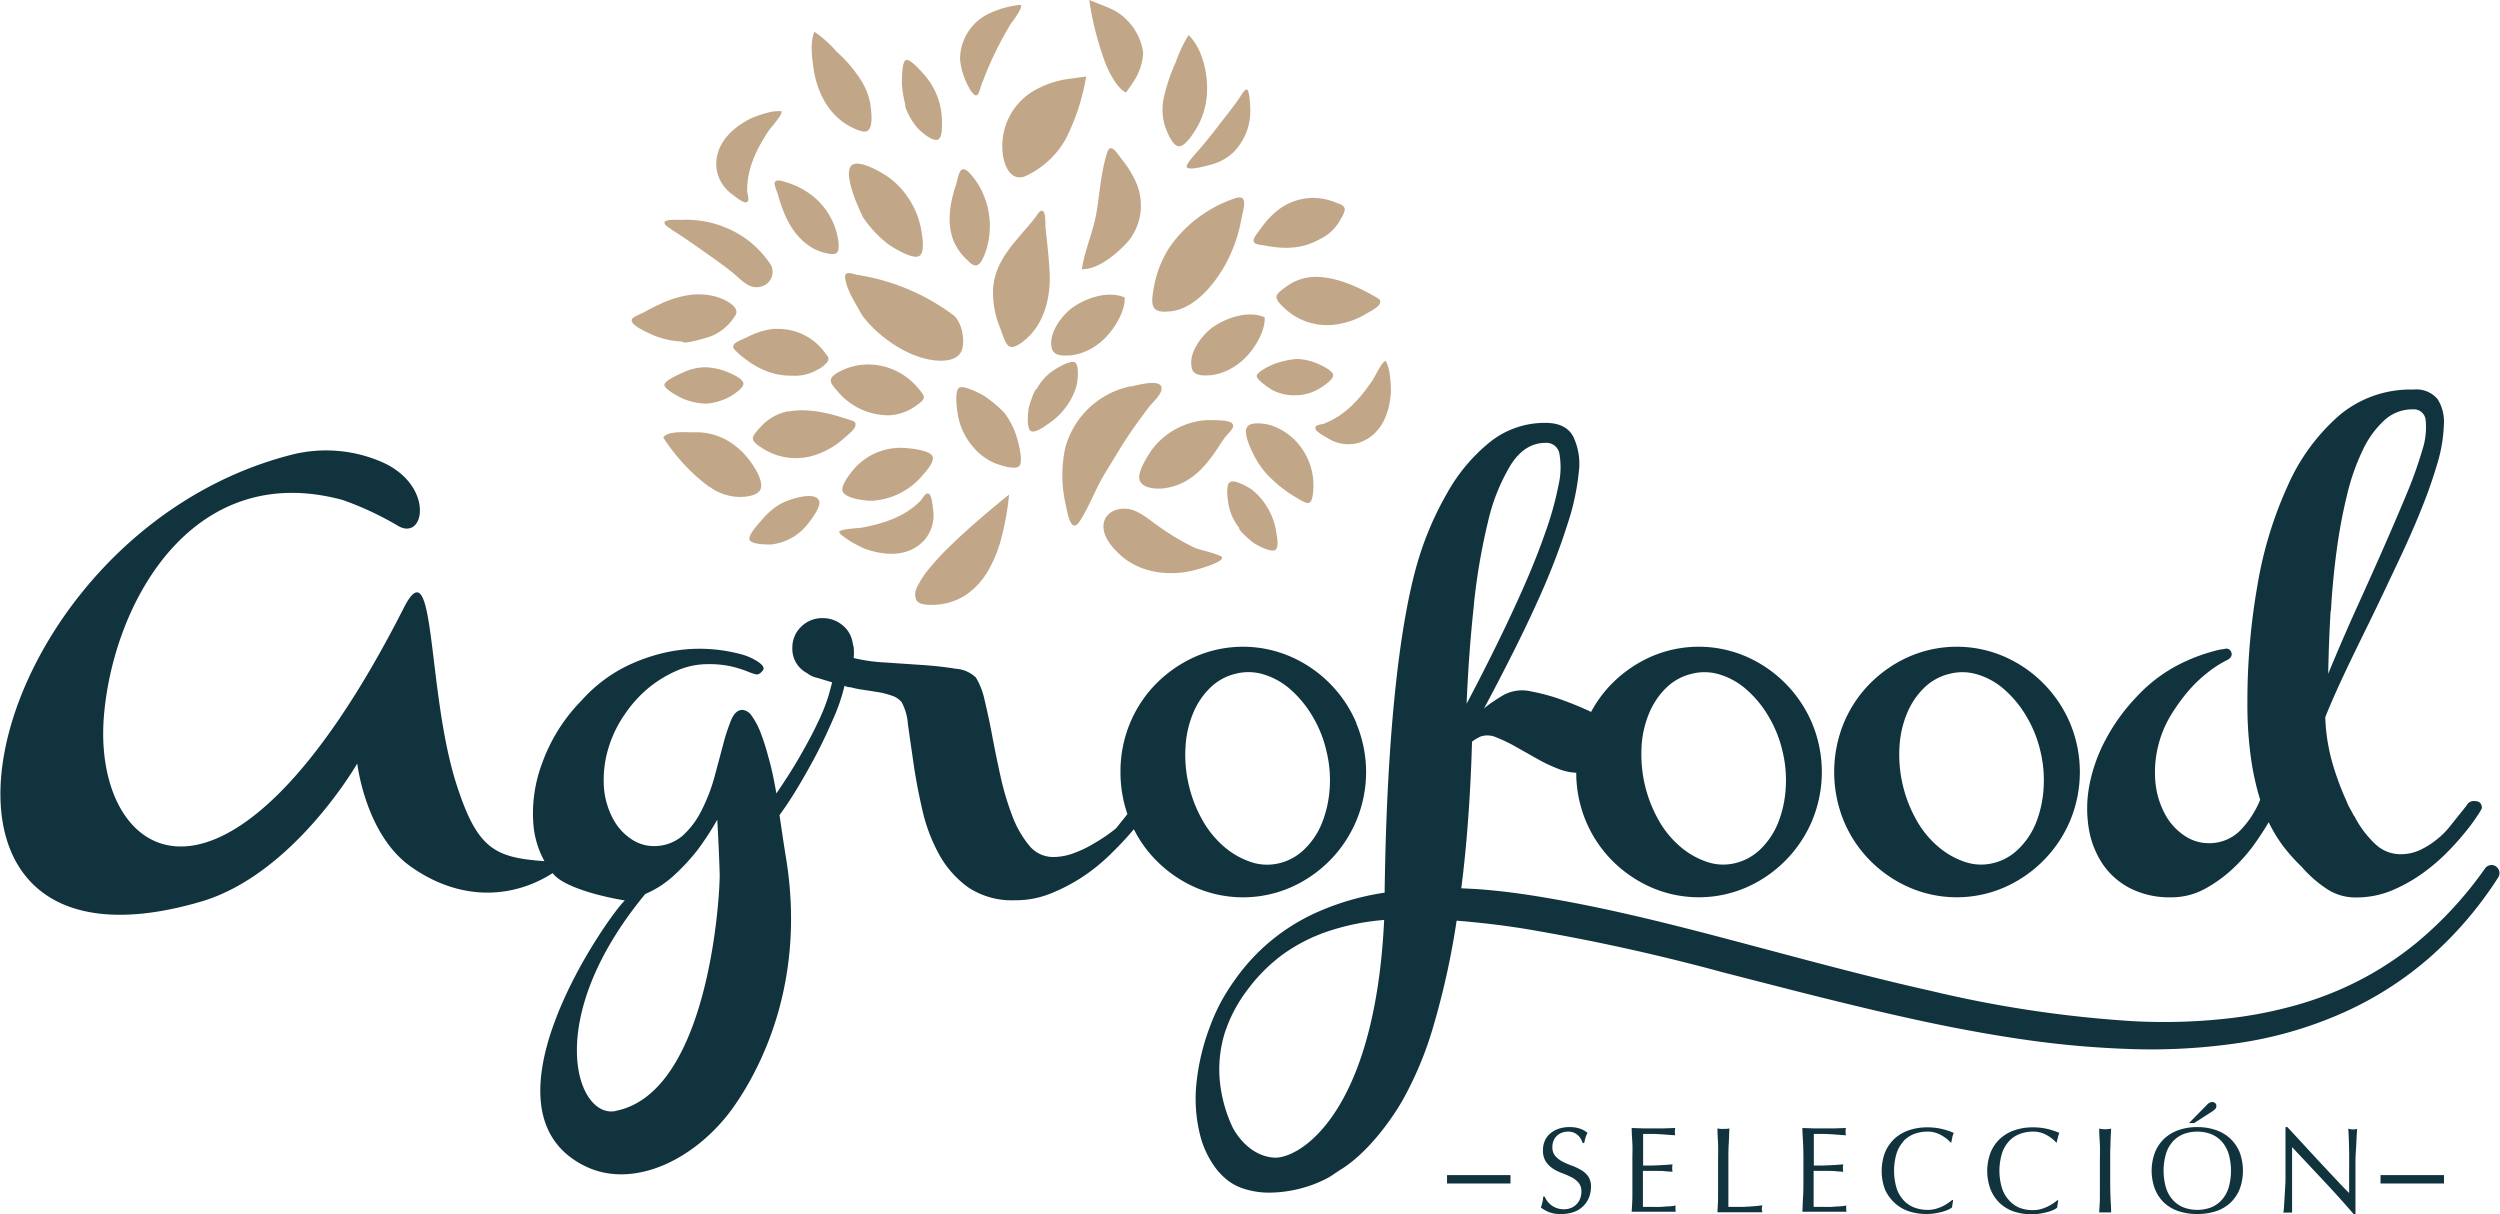
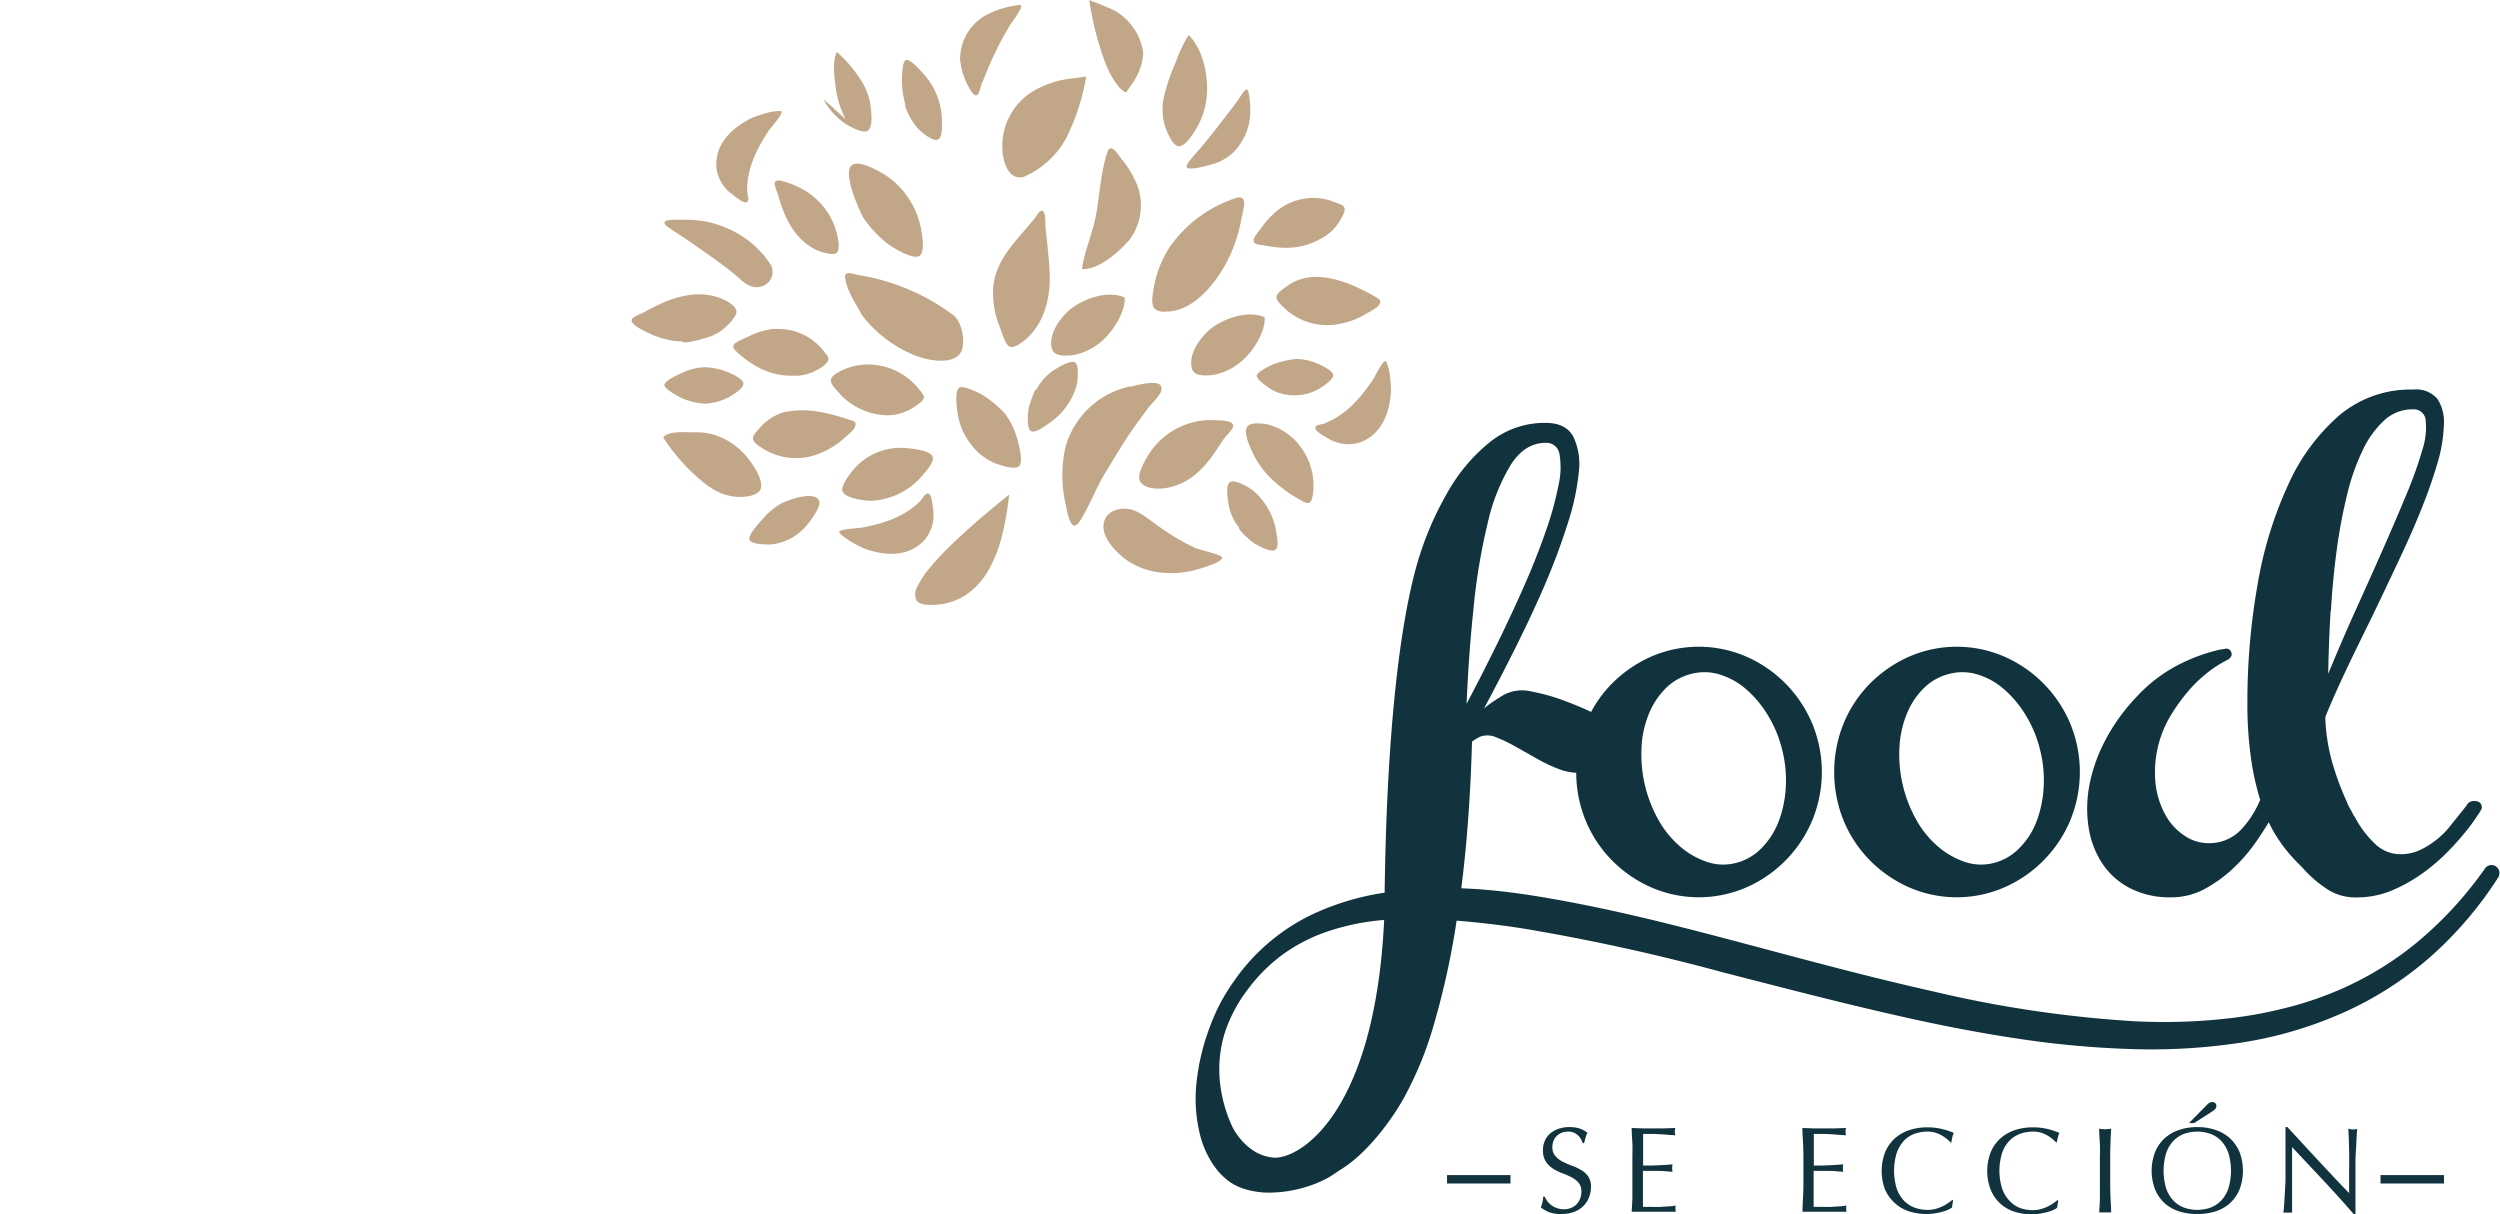
<svg xmlns="http://www.w3.org/2000/svg" id="Capa_1" data-name="Capa 1" viewBox="0 0 393.2 191.01">
  <defs>
    <style>.cls-1{fill:#11333e;}.cls-2{fill:#c2a688;}</style>
  </defs>
  <title>agrofood logo grande</title>
-   <path class="cls-1" d="M213.34,113.74A19.82,19.82,0,0,0,203,103.28a18.79,18.79,0,0,0-15,0,20.2,20.2,0,0,0-6.13,4.22,19.33,19.33,0,0,0-4.14,6.24,19.69,19.69,0,0,0-1.5,7.68,20.11,20.11,0,0,0,1.09,6.62l-1.79,2.24a24.34,24.34,0,0,1-3.26,2.25,17.67,17.67,0,0,1-3.17,1.57,9.36,9.36,0,0,1-3.43.69,4.83,4.83,0,0,1-3.8-1.81,16.18,16.18,0,0,1-2.63-4.59,44.1,44.1,0,0,1-1.84-6.11c-.49-2.23-.94-4.39-1.33-6.48s-.8-4-1.21-5.67a11.13,11.13,0,0,0-1.38-3.58,5.07,5.07,0,0,0-3.17-1.37c-1.62-.27-3.41-.47-5.39-.6l-5.93-.4a25.36,25.36,0,0,1-4.72-.69,9.5,9.5,0,0,0,0-1.69c-.06-.21-.12-.45-.17-.72a4.4,4.4,0,0,0-1.58-2.74,4.79,4.79,0,0,0-3.18-1.12A4.62,4.62,0,0,0,126,98.58a4.49,4.49,0,0,0-1.38,3.3,4.29,4.29,0,0,0,2.34,4,3.67,3.67,0,0,0,1.54.72l2.38.72c-.11.43-.3,1.14-.58,2.14a29.43,29.43,0,0,1-1.59,4q-1.17,2.53-3.26,6.11-1.37,2.34-3.34,5.22c-.09-.53-.18-1-.29-1.56-.27-1.44-.59-2.87-1-4.26a32.49,32.49,0,0,0-1.18-3.7,11.17,11.17,0,0,0-1.37-2.62,2,2,0,0,0-1.5-1c-.73,0-1.31.52-1.76,1.57a30.41,30.41,0,0,0-1.29,3.94q-.63,2.37-1.38,5.15a27,27,0,0,1-2,5.15,13.3,13.3,0,0,1-3,4,6.88,6.88,0,0,1-4.68,1.61,6.26,6.26,0,0,1-3.22-1,8.76,8.76,0,0,1-2.92-3.1A12.48,12.48,0,0,1,95,124a17.3,17.3,0,0,1,.84-6.8,18.83,18.83,0,0,1,2.46-4.91A19.72,19.72,0,0,1,102,108.2a18.85,18.85,0,0,1,4.5-2.74,12.07,12.07,0,0,1,4.72-1,16,16,0,0,1,4,.4,20.05,20.05,0,0,1,2.38.76,8,8,0,0,0,1.34.45c.3.05.65-.14,1-.57s.09-.81-.58-1.32a9,9,0,0,0-3-1.33,25,25,0,0,0-10.85-.4,27.8,27.8,0,0,0-7.15,2.41,23.36,23.36,0,0,0-6.89,5.31A27.08,27.08,0,0,0,85.28,120a22.48,22.48,0,0,0-1.38,9.78,14.37,14.37,0,0,0,1.73,5.66c-7.81-.55-10.56-1.89-13.83-12.07-4.74-14.77-3.22-37.75-8.29-27.77-27.76,54.65-49.15,39.82-47.15,16.83,1.57-18,14.07-40.15,37.51-33.8a48.91,48.91,0,0,1,8.84,4.14c4.13,2.24,5.55-6.33-2.42-10a22,22,0,0,0-14.58-1.21C-3.14,84.17-20.11,157,31.63,141.8c14.55-4.28,24.56-21.72,24.56-21.72s1.28,11.22,8.45,16.24c8,5.64,16.24,4.88,22.29,1,0,.06.09.13.15.19,1.8,2.15,8.08,3.62,11.2,4.11-2.62,2.41-24,32.79-6.44,41.7,7.84,4,18-1.16,23.76-9.54,4.4-6.38,11.17-19.92,8-39-.38-2.32-.69-4.52-1-6.58.74-1,1.52-2.17,2.34-3.48q1.78-2.9,3.42-6c1.09-2.07,2-4.08,2.84-6a29.9,29.9,0,0,0,1.63-4.86,2.26,2.26,0,0,0,1,.24,15.11,15.11,0,0,0,2,.4l2.29.36a13.21,13.21,0,0,1,2.17.56,3.35,3.35,0,0,1,1.51,1,8.5,8.5,0,0,1,1,3.54q.38,2.65.88,6.11t1.38,7.29a26.75,26.75,0,0,0,2.63,7,15.66,15.66,0,0,0,4.63,5.23,12.38,12.38,0,0,0,7.31,2,14.62,14.62,0,0,0,5.47-1,28.16,28.16,0,0,0,5-2.57,29,29,0,0,0,4.22-3.34q1.88-1.81,3.26-3.38c.27-.31.52-.6.75-.88a19.32,19.32,0,0,0,3.54,4.93,20,20,0,0,0,6.13,4.22,18.79,18.79,0,0,0,15,0,19.82,19.82,0,0,0,10.31-10.46,19.8,19.8,0,0,0,0-15.36m-116.54,61c-6.07,1.15-11.55-14.34,4.6-34l.16-.16a15.86,15.86,0,0,0,4.64-3.06,32.86,32.86,0,0,0,3.55-3.86,46.48,46.48,0,0,0,3.09-4.74c.17,2.84.29,5.65.38,8.44s-1.53,34.54-16.42,37.36m112.34-50.5a17.37,17.37,0,0,1-1.23,5.31,11.83,11.83,0,0,1-2.69,4,8.48,8.48,0,0,1-3.91,2.21,8,8,0,0,1-4.5-.16,12.64,12.64,0,0,1-4.2-2.37,15.4,15.4,0,0,1-3.43-4.18,20.47,20.47,0,0,1-2.18-5.59,20.22,20.22,0,0,1-.51-6,15.92,15.92,0,0,1,1.19-5.27,11.93,11.93,0,0,1,2.68-4,8.53,8.53,0,0,1,4-2.21,8.1,8.1,0,0,1,4.47.12,11.23,11.23,0,0,1,4.19,2.37,17.37,17.37,0,0,1,3.44,4.19,18.9,18.9,0,0,1,2.21,5.55,19.15,19.15,0,0,1,.48,6" />
  <path class="cls-1" d="M330.71,135.9a11.6,11.6,0,0,0,4.35,3.82,13.63,13.63,0,0,0,6.39,1.41,11,11,0,0,0,5.55-1.45,21.58,21.58,0,0,0,4.56-3.42,25.92,25.92,0,0,0,3.33-3.94c.9-1.31,1.54-2.32,1.93-3a23,23,0,0,0,2.46,4,28.29,28.29,0,0,0,2.72,3,19.13,19.13,0,0,0,3.8,3.38,8.14,8.14,0,0,0,4.71,1.45,14.58,14.58,0,0,0,5.44-1,24.19,24.19,0,0,0,4.76-2.58,29.88,29.88,0,0,0,4-3.34,41.32,41.32,0,0,0,3.05-3.38,28.6,28.6,0,0,0,1.92-2.61,7.62,7.62,0,0,0,.67-1.13c0-.75-.39-1.12-1.17-1.12a1.25,1.25,0,0,0-1.25.72l-2.51,3.14a12.61,12.61,0,0,1-2.25,2.25,12.91,12.91,0,0,1-2.51,1.57,7.1,7.1,0,0,1-3.09.68,5.74,5.74,0,0,1-4-1.61,16,16,0,0,1-3.17-4.18v-.08c-.06,0-.09,0-.09-.08a1.07,1.07,0,0,1-.17-.24c-.16-.32-.34-.66-.54-1a9,9,0,0,1-.54-1.16,44.05,44.05,0,0,1-2.09-5.56,29.42,29.42,0,0,1-1.25-7.64c.89-2.25,2-4.71,3.25-7.36s2.61-5.4,4-8.24,2.73-5.71,4.09-8.58,2.6-5.64,3.68-8.32a77.44,77.44,0,0,0,2.63-7.48,23.59,23.59,0,0,0,1-6,6.59,6.59,0,0,0-1-4.06,4.34,4.34,0,0,0-3.75-1.49A17.44,17.44,0,0,0,368,65.26a31.5,31.5,0,0,0-8.1,10.95A62.46,62.46,0,0,0,355.06,92a105.76,105.76,0,0,0-1.59,18.58,60.49,60.49,0,0,0,.55,8.57,42.22,42.22,0,0,0,1.46,6.64,15.15,15.15,0,0,1-3.13,4.82,6.86,6.86,0,0,1-5.14,2,6.66,6.66,0,0,1-3.55-1.12,9.34,9.34,0,0,1-3.05-3.26A13.27,13.27,0,0,1,339,123a17.38,17.38,0,0,1,2.5-10.62,28.78,28.78,0,0,1,2.55-3.54,21,21,0,0,1,3.09-3,18,18,0,0,1,3.34-2.13c.5-.37.64-.78.42-1.21a.8.8,0,0,0-1-.44l-.79.12a28.08,28.08,0,0,0-6.64,2.46,24,24,0,0,0-6.47,5,30.13,30.13,0,0,0-4.93,6.88,25.27,25.27,0,0,0-2.47,7.08,19.52,19.52,0,0,0-.08,6.68,14.16,14.16,0,0,0,2.17,5.59m35.92-39.82c.19-3.33.5-6.53.92-9.62a81.23,81.23,0,0,1,1.63-8.65,34.26,34.26,0,0,1,2.46-7A15,15,0,0,1,375,66.11a6.51,6.51,0,0,1,4.51-1.73,1.86,1.86,0,0,1,2,1.73,11.42,11.42,0,0,1-.54,4.71,65,65,0,0,1-2.51,7q-1.66,4-3.71,8.65t-4.31,9.62q-2.25,5-4.26,9.89c.06-3.27.18-6.57.38-9.89" />
  <path class="cls-1" d="M294.12,135.34a20,20,0,0,0,6.14,4.22,18.77,18.77,0,0,0,15,0,19.89,19.89,0,0,0,10.32-10.46,19.92,19.92,0,0,0,0-15.36,19.89,19.89,0,0,0-10.32-10.46,18.77,18.77,0,0,0-15,0,20.12,20.12,0,0,0-6.14,4.22,19.5,19.5,0,0,0-4.14,6.24,20.41,20.41,0,0,0,0,15.36,19.5,19.5,0,0,0,4.14,6.24m4.63-17.88a15.92,15.92,0,0,1,1.19-5.27,11.93,11.93,0,0,1,2.68-4,8.57,8.57,0,0,1,4-2.21,8.07,8.07,0,0,1,4.46.12,11.16,11.16,0,0,1,4.19,2.37,17.14,17.14,0,0,1,3.44,4.19,19.2,19.2,0,0,1,2.22,5.55,19.44,19.44,0,0,1,.47,6,17.67,17.67,0,0,1-1.22,5.31,12,12,0,0,1-2.7,4,8.48,8.48,0,0,1-3.91,2.21,7.92,7.92,0,0,1-4.5-.16,12.6,12.6,0,0,1-4.19-2.37,15.25,15.25,0,0,1-3.44-4.18,21,21,0,0,1-2.69-11.59" />
  <path class="cls-1" d="M392.59,136.28a1.25,1.25,0,0,0-1.74.3,59.42,59.42,0,0,1-10.72,11.65,51.07,51.07,0,0,1-13.52,8,54.37,54.37,0,0,1-7.49,2.39,65.63,65.63,0,0,1-7.77,1.45,90.22,90.22,0,0,1-15.86.54,185.78,185.78,0,0,1-31.73-4.75c-10.51-2.35-20.93-5.22-31.44-8s-21.09-5.44-32-7.12c-2.73-.41-5.49-.73-8.26-.92l-2.23-.11q.54-4.22.9-8.57c.41-4.94.66-9.76.79-14.49a6.53,6.53,0,0,1,1.38-.82,3.38,3.38,0,0,1,2.47.16,23.89,23.89,0,0,1,3.09,1.49l3.42,1.93a23.56,23.56,0,0,0,3.47,1.61,8.46,8.46,0,0,0,2.56.52,19.83,19.83,0,0,0,1.5,7.56,19.5,19.5,0,0,0,4.14,6.24,20,20,0,0,0,6.14,4.22,18.77,18.77,0,0,0,15,0A19.89,19.89,0,0,0,285,129.1a19.92,19.92,0,0,0,0-15.36,19.89,19.89,0,0,0-10.32-10.46,18.77,18.77,0,0,0-15,0,20.12,20.12,0,0,0-6.14,4.22,19.12,19.12,0,0,0-3.29,4.47q-1.87-.89-4.24-1.77a30.66,30.66,0,0,0-5.18-1.45,6.15,6.15,0,0,0-4.35.56c-.55.33-1.08.65-1.58,1a13.39,13.39,0,0,0-1.5,1.13q2.34-4.35,4.88-9.42t4.68-10q2.13-5,3.59-9.62a38,38,0,0,0,1.76-8.12,10,10,0,0,0-.88-5.64q-1.17-2.13-4.35-2.13a13.77,13.77,0,0,0-8.72,3,27.44,27.44,0,0,0-6.73,8,50.15,50.15,0,0,0-4.93,11.83c-4.56,16.76-4.81,45.42-4.92,50.36v.7a40.87,40.87,0,0,0-10.62,3.07,31.39,31.39,0,0,0-13,10.73,32.91,32.91,0,0,0-2.24,3.6,32.36,32.36,0,0,0-1.71,3.91,35.08,35.08,0,0,0-2,8.37,23.49,23.49,0,0,0,.66,8.9,14.93,14.93,0,0,0,2.06,4.36,10.37,10.37,0,0,0,1.79,2,8.51,8.51,0,0,0,1.22.88c.22.13.45.24.67.35l.67.28a13,13,0,0,0,5,.71,19.66,19.66,0,0,0,4.51-.7,19.31,19.31,0,0,0,4.18-1.67c.66-.38,1.26-.85,1.93-1.26,4-2.46,7.68-7.39,9.63-10.76a55.37,55.37,0,0,0,4.93-11.83,123.83,123.83,0,0,0,3.3-14.4c.12-.71.23-1.43.34-2.14.84.07,1.69.14,2.53.23q3.95.38,7.89,1a321.28,321.28,0,0,1,31.5,6.91c10.49,2.69,21,5.45,31.69,7.74,5.34,1.14,10.73,2.13,16.16,2.9A150.24,150.24,0,0,0,335.33,165a94,94,0,0,0,16.58-.93A62.8,62.8,0,0,0,368,159.51a54.16,54.16,0,0,0,14.13-8.91A59.25,59.25,0,0,0,392.92,138a1.25,1.25,0,0,0-.33-1.7M258.18,117.46a15.92,15.92,0,0,1,1.19-5.27,12.09,12.09,0,0,1,2.68-4,8.58,8.58,0,0,1,4-2.21,8.1,8.1,0,0,1,4.47.12,11.44,11.44,0,0,1,4.19,2.37,17.14,17.14,0,0,1,3.44,4.19,19.2,19.2,0,0,1,2.22,5.55,19.44,19.44,0,0,1,.47,6,17.67,17.67,0,0,1-1.22,5.31,12.13,12.13,0,0,1-2.69,4,8.56,8.56,0,0,1-3.92,2.21,7.92,7.92,0,0,1-4.5-.16,12.6,12.6,0,0,1-4.19-2.37,15.25,15.25,0,0,1-3.44-4.18,21,21,0,0,1-2.69-11.59m-26.4-22.15A97.92,97.92,0,0,1,234,82.2a30.35,30.35,0,0,1,3.64-9.13q2.2-3.42,5.46-3.42a2.07,2.07,0,0,1,2.18,1.81,12.47,12.47,0,0,1-.17,4.91,50.24,50.24,0,0,1-2,7.2q-1.41,4.09-3.42,8.65t-4.34,9.29q-2.34,4.76-4.68,9.17.33-8,1.13-15.37m-31.45,86.76c-3.89-.28-6.08-3.88-6.57-4.94a22.25,22.25,0,0,1-1.92-7.07,19.43,19.43,0,0,1,.77-7.6,22.91,22.91,0,0,1,3.6-6.82,26.41,26.41,0,0,1,5.45-5.47,26.76,26.76,0,0,1,6.8-3.56,37,37,0,0,1,9.22-1.92c-1.46,30.66-13.44,37.66-17.35,37.38" />
  <path class="cls-1" d="M248.63,184a8.29,8.29,0,0,0-1.44-.68,11.31,11.31,0,0,1-1.45-.63,4,4,0,0,1-1.12-.87,2.06,2.06,0,0,1-.46-1.42,2.49,2.49,0,0,1,.19-1,2.12,2.12,0,0,1,.51-.76,2.56,2.56,0,0,1,.79-.49,2.86,2.86,0,0,1,1-.17,2.16,2.16,0,0,1,.92.18,2.26,2.26,0,0,1,.66.45,2.07,2.07,0,0,1,.44.59,4,4,0,0,1,.26.58h.23a9.42,9.42,0,0,1,.23-.92,4.19,4.19,0,0,1,.29-.69,3.91,3.91,0,0,0-1.25-.68,5,5,0,0,0-1.59-.22,5.13,5.13,0,0,0-1.72.27,4,4,0,0,0-1.32.75,3.14,3.14,0,0,0-.83,1.14,3.49,3.49,0,0,0-.29,1.46,3.21,3.21,0,0,0,.45,1.81,3.91,3.91,0,0,0,1.12,1.1,7.26,7.26,0,0,0,1.45.72,12.91,12.91,0,0,1,1.45.63,3.75,3.75,0,0,1,1.12.86,2.08,2.08,0,0,1,.45,1.4,3,3,0,0,1-.19,1.09,2.57,2.57,0,0,1-.55.88,2.4,2.4,0,0,1-.86.59,2.79,2.79,0,0,1-1.14.22,3.23,3.23,0,0,1-2-.65,2.94,2.94,0,0,1-.63-.64,4,4,0,0,1-.41-.7h-.23c0,.37-.08.68-.13.91a3.91,3.91,0,0,1-.24.8,5.79,5.79,0,0,0,1.24.72,5,5,0,0,0,1.93.31,5.8,5.8,0,0,0,2-.31,4,4,0,0,0,1.48-.91,3.89,3.89,0,0,0,.92-1.37,4.43,4.43,0,0,0,.32-1.67,2.83,2.83,0,0,0-.45-1.68,3.75,3.75,0,0,0-1.13-1" />
  <path class="cls-1" d="M263.57,189.6a8.7,8.7,0,0,1-1.08.14c-.42,0-.86.06-1.32.08s-.95,0-1.43,0H258.4c0-.24,0-.6,0-1.07s0-1.08,0-1.81v-1.9c0-.2,0-.37,0-.5s0-.26,0-.38h.93l1.24,0c.44,0,.88,0,1.33.05s.82.06,1.16.09a2.76,2.76,0,0,1-.06-.57,3,3,0,0,1,.06-.6l-.89.07-1,.06-1.23.05-1.51,0c0-.25,0-.61,0-1.08s0-1,0-1.46,0-.89,0-1.26,0-.76,0-1.17q.94,0,1.62,0l1.23.06,1.08.08,1.12.08a2.86,2.86,0,0,1-.06-.58,2.76,2.76,0,0,1,.06-.57l-1.71.06q-.84,0-1.71,0l-1.71,0-1.72-.06c0,.82.07,1.63.11,2.45s0,1.65,0,2.5v3.3c0,.84,0,1.67,0,2.48s-.07,1.62-.11,2.44l1.75,0h3.48q.86,0,1.71,0a2.14,2.14,0,0,1-.05-.5c0-.08,0-.18,0-.29a1.36,1.36,0,0,1,0-.3" />
-   <path class="cls-1" d="M274.45,189.82q-1.24,0-2.61,0c0-.93,0-2,0-3.18s0-2.57,0-4.18c0-.85,0-1.68.05-2.49s.07-1.64.11-2.48l-.48.06-.46,0a3.44,3.44,0,0,1-.46,0l-.48-.06c0,.84.07,1.67.1,2.48s0,1.64,0,2.49v3.29c0,.85,0,1.68,0,2.5s-.07,1.62-.1,2.41l1.77,0h3.54c.59,0,1.18,0,1.76,0a1.83,1.83,0,0,1-.09-.52,2.35,2.35,0,0,1,.09-.57,24.14,24.14,0,0,1-2.68.22" />
  <path class="cls-1" d="M290.42,189.6a8.7,8.7,0,0,1-1.08.14c-.42,0-.86.06-1.32.08s-.95,0-1.43,0h-1.34c0-.24,0-.6,0-1.07s0-1.08,0-1.81v-1.9c0-.2,0-.37,0-.5s0-.26,0-.38h.93l1.24,0c.44,0,.89,0,1.33.05s.82.06,1.16.09a2.76,2.76,0,0,1-.06-.57,3,3,0,0,1,.06-.6l-.89.07-1,.06-1.23.05-1.51,0c0-.25,0-.61,0-1.08s0-1,0-1.46,0-.89,0-1.26,0-.76,0-1.17q.95,0,1.62,0l1.23.06,1.08.08,1.12.08a2.86,2.86,0,0,1-.06-.58,2.76,2.76,0,0,1,.06-.57l-1.71.06q-.84,0-1.71,0l-1.71,0-1.72-.06c0,.82.07,1.63.11,2.45s.05,1.65.05,2.5v3.3c0,.84,0,1.67-.05,2.48s-.07,1.62-.11,2.44l1.75,0h3.48q.85,0,1.71,0a2.14,2.14,0,0,1-.05-.5c0-.08,0-.18,0-.29a1.36,1.36,0,0,1,0-.3" />
  <path class="cls-1" d="M299.39,179.46a4.59,4.59,0,0,1,1.69-1.12,5.94,5.94,0,0,1,2.1-.36,4.17,4.17,0,0,1,1.26.18,4.94,4.94,0,0,1,1,.45,6.73,6.73,0,0,1,.81.56,3.76,3.76,0,0,1,.53.52l.12,0,.15-.77a2.47,2.47,0,0,1,.25-.73,10.82,10.82,0,0,0-1.85-.62,9.78,9.78,0,0,0-2.31-.26,8.81,8.81,0,0,0-2.92.46,6.36,6.36,0,0,0-2.27,1.34,6.25,6.25,0,0,0-1.48,2.16,8.37,8.37,0,0,0,0,5.81A6.34,6.34,0,0,0,298,189.2a6,6,0,0,0,2.22,1.31,9,9,0,0,0,4.16.32c.43-.08.83-.16,1.18-.26a5.74,5.74,0,0,0,.9-.33,2.71,2.71,0,0,0,.55-.33l.17-1.14-.08-.07-.66.49a7.3,7.3,0,0,1-.88.52,7.58,7.58,0,0,1-1.08.41,4.64,4.64,0,0,1-1.27.17,5.94,5.94,0,0,1-2.1-.36,4.49,4.49,0,0,1-1.69-1.13,5.19,5.19,0,0,1-1.12-1.91,9.69,9.69,0,0,1,0-5.51,5.32,5.32,0,0,1,1.12-1.92" />
  <path class="cls-1" d="M316,179.46a4.59,4.59,0,0,1,1.69-1.12,5.94,5.94,0,0,1,2.1-.36,4.17,4.17,0,0,1,1.26.18,5.18,5.18,0,0,1,1,.45,6.58,6.58,0,0,1,.8.56,3.9,3.9,0,0,1,.54.52l.11,0c0-.21.09-.46.16-.77a2.47,2.47,0,0,1,.25-.73,11.13,11.13,0,0,0-1.85-.62,9.78,9.78,0,0,0-2.31-.26,8.73,8.73,0,0,0-2.92.46,6.36,6.36,0,0,0-2.27,1.34,6,6,0,0,0-1.48,2.16,8.23,8.23,0,0,0,0,5.81,6.2,6.2,0,0,0,1.46,2.16,6.07,6.07,0,0,0,2.21,1.31,8.7,8.7,0,0,0,2.8.43,8.42,8.42,0,0,0,1.36-.11c.44-.08.83-.16,1.18-.26a5.53,5.53,0,0,0,.91-.33,2.34,2.34,0,0,0,.54-.33l.18-1.14-.08-.07-.66.49a7.45,7.45,0,0,1-.89.52,7,7,0,0,1-1.07.41,4.64,4.64,0,0,1-1.27.17,5.94,5.94,0,0,1-2.1-.36A4.49,4.49,0,0,1,316,188.8a5.06,5.06,0,0,1-1.12-1.91,9.46,9.46,0,0,1,0-5.51,5.18,5.18,0,0,1,1.12-1.92" />
  <path class="cls-1" d="M331.94,180c0-.81.06-1.64.1-2.48l-.48.06a3.54,3.54,0,0,1-.92,0l-.48-.06c0,.84.07,1.67.11,2.48s0,1.64,0,2.48v3.3c0,.85,0,1.68,0,2.5s-.07,1.62-.11,2.41c.3,0,.61,0,.94,0s.65,0,.94,0c0-.79-.07-1.6-.1-2.41s-.05-1.65-.05-2.5v-3.3c0-.84,0-1.67.05-2.48" />
  <path class="cls-1" d="M350.77,179.07a6.36,6.36,0,0,0-2.27-1.34,8.81,8.81,0,0,0-2.92-.46,8.63,8.63,0,0,0-2.89.46,6.4,6.4,0,0,0-2.28,1.34,6.09,6.09,0,0,0-1.47,2.16,8.23,8.23,0,0,0,0,5.81,6.09,6.09,0,0,0,1.47,2.16,6.2,6.2,0,0,0,2.28,1.31,9.17,9.17,0,0,0,2.89.43,9.37,9.37,0,0,0,2.92-.43,6.16,6.16,0,0,0,2.27-1.31,6.25,6.25,0,0,0,1.48-2.16,8.37,8.37,0,0,0,0-5.81,6.25,6.25,0,0,0-1.48-2.16m-.28,7.82a5.19,5.19,0,0,1-1.12,1.91,4.49,4.49,0,0,1-1.69,1.13,6.25,6.25,0,0,1-4.18,0,4.49,4.49,0,0,1-1.69-1.13,5.19,5.19,0,0,1-1.12-1.91,9.69,9.69,0,0,1,0-5.51,5.32,5.32,0,0,1,1.12-1.92,4.59,4.59,0,0,1,1.69-1.12,6.25,6.25,0,0,1,4.18,0,4.59,4.59,0,0,1,1.69,1.12,5.32,5.32,0,0,1,1.12,1.92,9.69,9.69,0,0,1,0,5.51" />
  <path class="cls-1" d="M347.9,174.83a3.73,3.73,0,0,0,.46-.35.72.72,0,0,0,.23-.55.52.52,0,0,0-.22-.46.74.74,0,0,0-.41-.15,1.25,1.25,0,0,0-.86.46l-2.82,2.86h.8Z" />
  <path class="cls-1" d="M369.34,177.52c.07,1.12.11,2.32.13,3.59s0,2.58,0,3.93v2.6c-.59-.58-1.28-1.3-2.06-2.13l-2.5-2.67c-.87-.94-1.76-1.89-2.64-2.86l-2.51-2.71h-.3c0,.43,0,1.09,0,2s0,1.94,0,3.17c0,.42,0,.9,0,1.44s0,1.08,0,1.64-.05,1.13-.08,1.69-.06,1.09-.09,1.57-.05.89-.08,1.23-.06.59-.09.71c.22,0,.45,0,.71,0a6.71,6.71,0,0,1,.67,0c0-.1,0-.3,0-.58s0-.63,0-1,0-.8,0-1.25,0-.88,0-1.32,0-.85,0-1.25,0-.72,0-1c0-1,0-1.86,0-2.46s0-1.08,0-1.44c1.66,1.77,3.32,3.54,5,5.33s3.23,3.52,4.7,5.22h.27v-.63c0-.31,0-.67,0-1.08s0-.87,0-1.35,0-.95,0-1.42,0-.93,0-1.37v-1.15c0-.37,0-.86,0-1.47s.05-1.24.09-1.88.06-1.24.09-1.81.06-1,.09-1.26a2.87,2.87,0,0,1-.62.09,3,3,0,0,1-.65-.09" />
  <rect class="cls-1" x="227.59" y="184.82" width="9.98" height="1.32" />
  <rect class="cls-1" x="374.41" y="184.82" width="9.98" height="1.32" />
  <path class="cls-2" d="M131.79,61.6a10.43,10.43,0,0,0,8,3.72,7.88,7.88,0,0,0,4.37-1.57c.35-.26,1.13-.76,1.15-1.24s-.85-1.39-1.21-1.81A10.22,10.22,0,0,0,136,57.34a9.69,9.69,0,0,0-4.41,1.36c-1.58,1-.87,1.67.19,2.9" />
  <path class="cls-2" d="M111.56,76.53a8.17,8.17,0,0,0,4.84,1.63c1.07,0,3.09-.25,3.29-1.47.24-1.42-1.17-3.49-2-4.54a11.45,11.45,0,0,0-3.62-3.05A9.84,9.84,0,0,0,109,68c-1.12,0-4-.27-4.68.81a29.58,29.58,0,0,0,7.23,7.77" />
  <path class="cls-2" d="M132,83.73c.08.31,1.43,1.2,1.71,1.38a19.56,19.56,0,0,0,2.32,1.2c3.2,1.15,6.93,1.34,9.41-1.42a6,6,0,0,0,1.31-4.81c-.06-.45-.19-2.06-.59-2.37-.56-.44-1,.68-1.41,1.08-2.45,2.48-5.77,3.55-9.11,4.18-.66.13-3.77.21-3.64.76" />
  <path class="cls-2" d="M149.91,49.54a34.05,34.05,0,0,0-15.18-6.33c-1.09-.31-1.94-.53-1.8.53.26,2,1.68,4,2.62,5.78,2.24,3.1,6.86,6.59,11.31,7.14,1.82.23,4.09,0,4.51-1.91.38-1.72-.21-4.25-1.46-5.21" />
  <path class="cls-2" d="M122.65,79.32A10.9,10.9,0,0,0,120,81.57c-.46.55-2.3,2.44-2.13,3.26s2.8.83,3.46.8a8.5,8.5,0,0,0,5.73-3.23c.52-.65,2.08-2.71,1.79-3.58-.58-1.77-5.12-.17-6.22.5" />
  <path class="cls-2" d="M121.85,51.7A12,12,0,0,0,117.57,53c-.52.27-1.84.72-2.13,1.19s0,.71.47,1.18c2.44,2.23,5.27,3.78,8.64,3.71a7,7,0,0,0,4-.92,4.44,4.44,0,0,0,1.62-1.29c.3-.63,0-.83-.43-1.41a9.07,9.07,0,0,0-7.86-3.71" />
  <path class="cls-2" d="M124,64.68A7.68,7.68,0,0,0,119.77,67c-.31.34-1.35,1.38-1.36,1.89,0,.7,1,1.29,1.53,1.63a9.69,9.69,0,0,0,8.68.9,12.48,12.48,0,0,0,4-2.38c.49-.45,1.69-1.34,1.87-1.94.24-.8-.16-.84-1-1.11-3-1-6.37-1.86-9.53-1.26" />
  <path class="cls-2" d="M150.83,61c-.77.61-.29,3.78-.09,4.7a10.49,10.49,0,0,0,2.13,4.38,9.13,9.13,0,0,0,3.4,2.68c.78.34,3.31,1.21,4,.57s0-3.33-.23-4.15a12.51,12.51,0,0,0-2-4.16,18.37,18.37,0,0,0-3.41-2.85c-.58-.33-3.19-1.67-3.83-1.17" />
  <path class="cls-2" d="M137.1,78.76a11.22,11.22,0,0,0,8-4c.54-.63,2.07-2.27,1.5-3.1s-3-1.09-4-1.18a9.73,9.73,0,0,0-8.44,3.46c-.5.61-2,2.52-1.63,3.35.47,1.14,3.52,1.48,4.53,1.47" />
  <path class="cls-2" d="M176.69,87.7c3,2.41,7.16,2.9,10.8,2.07.61-.14,4.76-1.23,4.72-2.07,0-.45-3.65-1.25-4.25-1.52a37.65,37.65,0,0,1-5.54-3.27c-1.62-1.07-3.57-3-5.64-2.9-1.88,0-3.43,1.19-3.21,3.17.19,1.73,1.82,3.46,3.12,4.52" />
  <path class="cls-2" d="M164.42,35.67c0-.48.06-2.27-.43-2.49s-1,.86-1.32,1.23c-2.66,3.33-6.12,6.31-6.47,10.88a14.32,14.32,0,0,0,1.08,6.23c.27.66.79,2.54,1.4,2.92s1.45-.16,2.08-.62c3.38-2.47,4.51-6.86,4.33-10.88-.12-2.44-.4-4.84-.67-7.27" />
  <path class="cls-2" d="M190,66.07a11.67,11.67,0,0,0-8.95,4.83c-.67,1-2,3.11-1.87,4.35.2,1.59,2.74,1.71,3.9,1.55,3.59-.49,5.9-2.65,7.92-5.55.53-.75,1-1.54,1.55-2.3.3-.44,1.26-1.32,1.38-1.8.34-1.28-3-1-3.93-1.08" />
  <path class="cls-2" d="M200.23,61.41a7.62,7.62,0,0,0,3.61.76,7.46,7.46,0,0,0,3.33-.86c.62-.32,2.48-1.5,2.51-2.26s-1.86-1.59-2.44-1.85a8.66,8.66,0,0,0-3.4-.74,15,15,0,0,0-3.44.78c-.5.2-2.67,1.21-2.74,1.85s2,2,2.57,2.32" />
  <path class="cls-2" d="M196,67.39c-.26,1.26.8,3.41,1.37,4.51A13.42,13.42,0,0,0,200,75.33a20.3,20.3,0,0,0,4,3c1.64,1,2.26,1.31,2.51-.74a10.16,10.16,0,0,0-3.09-8.6,9.25,9.25,0,0,0-3.91-2.2c-1-.24-3.22-.47-3.44.58" />
  <path class="cls-2" d="M193.33,75.92c-.6.63-.19,3.14,0,3.91a8.11,8.11,0,0,0,1.59,3.22c-.28.25,2,2.2,2.32,2.39.57.35,2.77,1.58,3.4,1s.05-2.68,0-3.29a10.65,10.65,0,0,0-1.36-3.42,10.22,10.22,0,0,0-2.32-2.67c-.54-.43-3-1.81-3.54-1.18" />
  <path class="cls-2" d="M165.46,54.88c.37,1.21,2,1.07,3.1,1a8.94,8.94,0,0,0,4-1.65c2-1.36,4.46-4.86,4.33-7.44-2.49-1.1-5.84,0-7.95,1.41-1.85,1.22-4.22,4.3-3.47,6.72" />
  <path class="cls-2" d="M163.06,61.2c-.34-.16-1.23,2.73-1.28,3.07-.1.66-.36,3.17.38,3.54s2.48-1,3-1.35a10.66,10.66,0,0,0,2.6-2.59,10.32,10.32,0,0,0,1.55-3.18c.18-.67.5-3.43-.31-3.73s-3,1.06-3.62,1.51a8.18,8.18,0,0,0-2.33,2.73" />
  <path class="cls-2" d="M176.39,25c-.6-.76-1.71-2.72-2.25-1-1,3.11-1.17,6.41-1.71,9.56-.51,2.94-1.86,5.86-2.27,8.78,2.84.06,6-2.93,7.4-4.52A9,9,0,0,0,178.81,29,15.75,15.75,0,0,0,176.39,25" />
  <path class="cls-2" d="M177.86,60.75a13.46,13.46,0,0,0-10.33,9.74,20.58,20.58,0,0,0,0,8.49c.38,1.73.87,5.13,2.29,3s2.53-5.21,4-7.59,2.77-4.64,4.29-6.82c.83-1.19,1.69-2.34,2.55-3.5.47-.62,1.86-1.86,2-2.72.44-2-3.82-.76-4.8-.55" />
  <path class="cls-2" d="M110.9,57.76a8.62,8.62,0,0,0-3.55.86c-.52.23-2.81,1.22-2.85,1.9s2.29,1.91,2.89,2.17a10.58,10.58,0,0,0,3.59.8,9.27,9.27,0,0,0,3.62-1c.61-.34,2.27-1.33,2.32-2.12s-1.88-1.6-2.48-1.85a10.49,10.49,0,0,0-3.54-.76" />
  <path class="cls-2" d="M134.35,25.79c-2.25.62.71,7.05,1.41,8.42a17.94,17.94,0,0,0,4.08,4.3c.84.56,3.68,2.3,4.7,1.77s.49-3.33.33-4.23a12.92,12.92,0,0,0-2.07-5,12.11,12.11,0,0,0-3.74-3.63c-1-.6-3.49-2-4.71-1.62" />
-   <path class="cls-2" d="M129.49,15.57a10.79,10.79,0,0,0,3.33,3.8c.59.39,2.87,1.7,3.61,1.22,1-.62.56-3.37.45-4.27A10.52,10.52,0,0,0,135,12a20.61,20.61,0,0,0-3.39-3.84A18.6,18.6,0,0,0,128.1,5c-.67,1.45-.43,3.75-.21,5.29a15,15,0,0,0,1.6,5.29" />
+   <path class="cls-2" d="M129.49,15.57a10.79,10.79,0,0,0,3.33,3.8c.59.39,2.87,1.7,3.61,1.22,1-.62.56-3.37.45-4.27A10.52,10.52,0,0,0,135,12a20.61,20.61,0,0,0-3.39-3.84c-.67,1.45-.43,3.75-.21,5.29a15,15,0,0,0,1.6,5.29" />
  <path class="cls-2" d="M142.32,16.59a10.49,10.49,0,0,0,2,3.56c.55.58,2.16,2,3.06,1.84s.76-2.17.77-2.88a11.18,11.18,0,0,0-3-7.6c-.43-.46-2-2.28-2.66-2.07s-.62,3.07-.64,3.65a17.13,17.13,0,0,0,.57,3.5" />
-   <path class="cls-2" d="M152.35,41.13c1,.93,1.59.89,2.33-.67a12.49,12.49,0,0,0,.14-9.49,11.27,11.27,0,0,0-2.44-3.87c-1.46-1.38-1.59.51-2,1.9-1,3-1.49,6-.43,8.81a8.57,8.57,0,0,0,2.45,3.32" />
  <path class="cls-2" d="M105.53,36.06c1.73,1.08,3.4,2.24,5.07,3.42s3.19,2.24,4.71,3.47c1.23,1,2.48,2.57,4.25,2.15a2.38,2.38,0,0,0,1.68-3.44,15.77,15.77,0,0,0-3.77-4,16.27,16.27,0,0,0-10.33-3.08c-.36,0-2.34-.12-2.58.31s.62.91,1,1.13" />
  <path class="cls-2" d="M102.36,52.55a13.12,13.12,0,0,0,5,1.17c0,.57,4.35-.74,4.7-.93a8,8,0,0,0,3.68-3.33c.55-1.28-1.73-2.34-2.8-2.7a10.22,10.22,0,0,0-5-.28,15.75,15.75,0,0,0-4.16,1.37,26.76,26.76,0,0,0-2.39,1.21c-.36.2-1.86.77-2,1.14-.43.89,2.43,2.08,3,2.35" />
  <path class="cls-2" d="M154.53,12.92A54.15,54.15,0,0,1,159,3.71a14,14,0,0,0,1.5-2.3c.26-.77,0-.69-.75-.55a14.61,14.61,0,0,0-4.45,1.4A7.94,7.94,0,0,0,151,9.35a11.44,11.44,0,0,0,1.66,4.87c1.23,1.87,1.37-.05,1.83-1.3" />
  <path class="cls-2" d="M115.21,30.6c.35.27,1.61,1.3,2.11,1.23.7-.1.22-1.2.2-1.76-.08-3.49,1.47-6.62,3.34-9.46.37-.55,2.48-2.84,2-3.13a6.92,6.92,0,0,0-2.18.26,20,20,0,0,0-2.48.83c-3,1.5-5.78,4-5.53,7.75a6,6,0,0,0,2.55,4.28" />
  <path class="cls-2" d="M121.87,28.65c-.19.36.4,1.59.5,2,.82,2.92,2,5.82,4.5,7.73a7.62,7.62,0,0,0,3.75,1.56c1.19.12,1.29-.41,1.29-1.54a11.06,11.06,0,0,0-4.19-7.66,12.56,12.56,0,0,0-4.09-2.08c-.48-.14-1.45-.55-1.76,0" />
  <path class="cls-2" d="M185.57,23c1.09-.19,2.45-2.5,2.92-3.38a12,12,0,0,0,1.32-4.65c.24-3.1-.57-7.2-2.87-9.46a21.3,21.3,0,0,0-2,4.24,28.81,28.81,0,0,0-1.87,5.48,9,9,0,0,0,.18,4.7c.31.82,1.23,3.25,2.3,3.07" />
  <path class="cls-2" d="M198.4,38.51c3.2.69,6.23.77,9.15-.88a7.15,7.15,0,0,0,3.12-2.82c.27-.45,1-1.59.79-2.11s-1-.68-1.38-.84a9,9,0,0,0-8.84,1,13.06,13.06,0,0,0-2.88,3c-.26.4-1.24,1.48-1.2,2s.68.58,1.24.7" />
  <path class="cls-2" d="M187.47,58c.37,1.21,2,1.08,3.11,1a8.9,8.9,0,0,0,4-1.65c2.05-1.36,4.46-4.86,4.33-7.44-2.48-1.11-5.84,0-7.95,1.41-1.85,1.22-4.22,4.29-3.47,6.71" />
  <path class="cls-2" d="M202.49,44.94c-.37.28-1.6,1.1-1.71,1.6-.15.68.76,1.46,1.2,1.89A9.71,9.71,0,0,0,210.32,51a12.21,12.21,0,0,0,4.41-1.57c.56-.34,1.91-1,2.2-1.53.39-.75,0-.86-.72-1.28-2.75-1.56-5.9-3-9.11-3.07a7.72,7.72,0,0,0-4.61,1.4" />
  <path class="cls-2" d="M208.44,66.58c-.53.2-1.73.17-1.55.86.13.49,1.55,1.26,1.94,1.48a6,6,0,0,0,4.94.7c3.52-1.19,4.81-4.68,5-8.08a20.68,20.68,0,0,0-.18-2.61,7.08,7.08,0,0,0-.6-2.11c-.45-.34-1.76,2.49-2.13,3-1.9,2.82-4.2,5.45-7.44,6.72" />
  <path class="cls-2" d="M157.67,23.71c.13,2.07,1.15,4.82,3.45,4.06a13.9,13.9,0,0,0,6.51-5.93,34,34,0,0,0,3.2-9.81s-2.23.32-2.62.36a15.09,15.09,0,0,0-5.65,1.91,10.07,10.07,0,0,0-4.89,9.41" />
  <path class="cls-2" d="M177.11,14.54s1.18-1.65,1.36-2a8.86,8.86,0,0,0,1.33-4.22,8.74,8.74,0,0,0-1.42-3.77A8.81,8.81,0,0,0,175,1.51c-.55-.29-3.68-1.5-3.68-1.5A48.18,48.18,0,0,0,174,10.3c1.76,4,3.14,4.24,3.14,4.24" />
  <path class="cls-2" d="M186.68,26.34c.47.49,3.11-.26,3.79-.45a8.1,8.1,0,0,0,3.77-2.18c2.35-2.73,2.68-5.38,2.24-8.58-.24-1.8-.7-1-1.51.22S193,18,192.05,19.24,189.91,22,188.8,23.3c-.41.5-2.49,2.65-2.12,3" />
  <path class="cls-2" d="M183.37,49c4.1.07,7.56-4.09,9.43-7.53a23.37,23.37,0,0,0,2.44-7c.3-1.6,1.23-4.07-1.06-3.26A20.48,20.48,0,0,0,184,38.81a16.91,16.91,0,0,0-2.53,6.42c-.41,2.44-.6,3.85,1.93,3.8" />
  <path class="cls-2" d="M157.59,84.25a21.09,21.09,0,0,1-2.2,5.56,11.76,11.76,0,0,1-3.64,3.87,9.84,9.84,0,0,1-5.47,1.45c-1.17,0-1.9-.26-2.17-.77a2.37,2.37,0,0,1,.16-2.08,14.07,14.07,0,0,1,2-3,39.9,39.9,0,0,1,3.43-3.66c1.33-1.29,2.78-2.6,4.33-3.94s3.12-2.64,4.68-3.89a43.78,43.78,0,0,1-1.13,6.51" />
</svg>